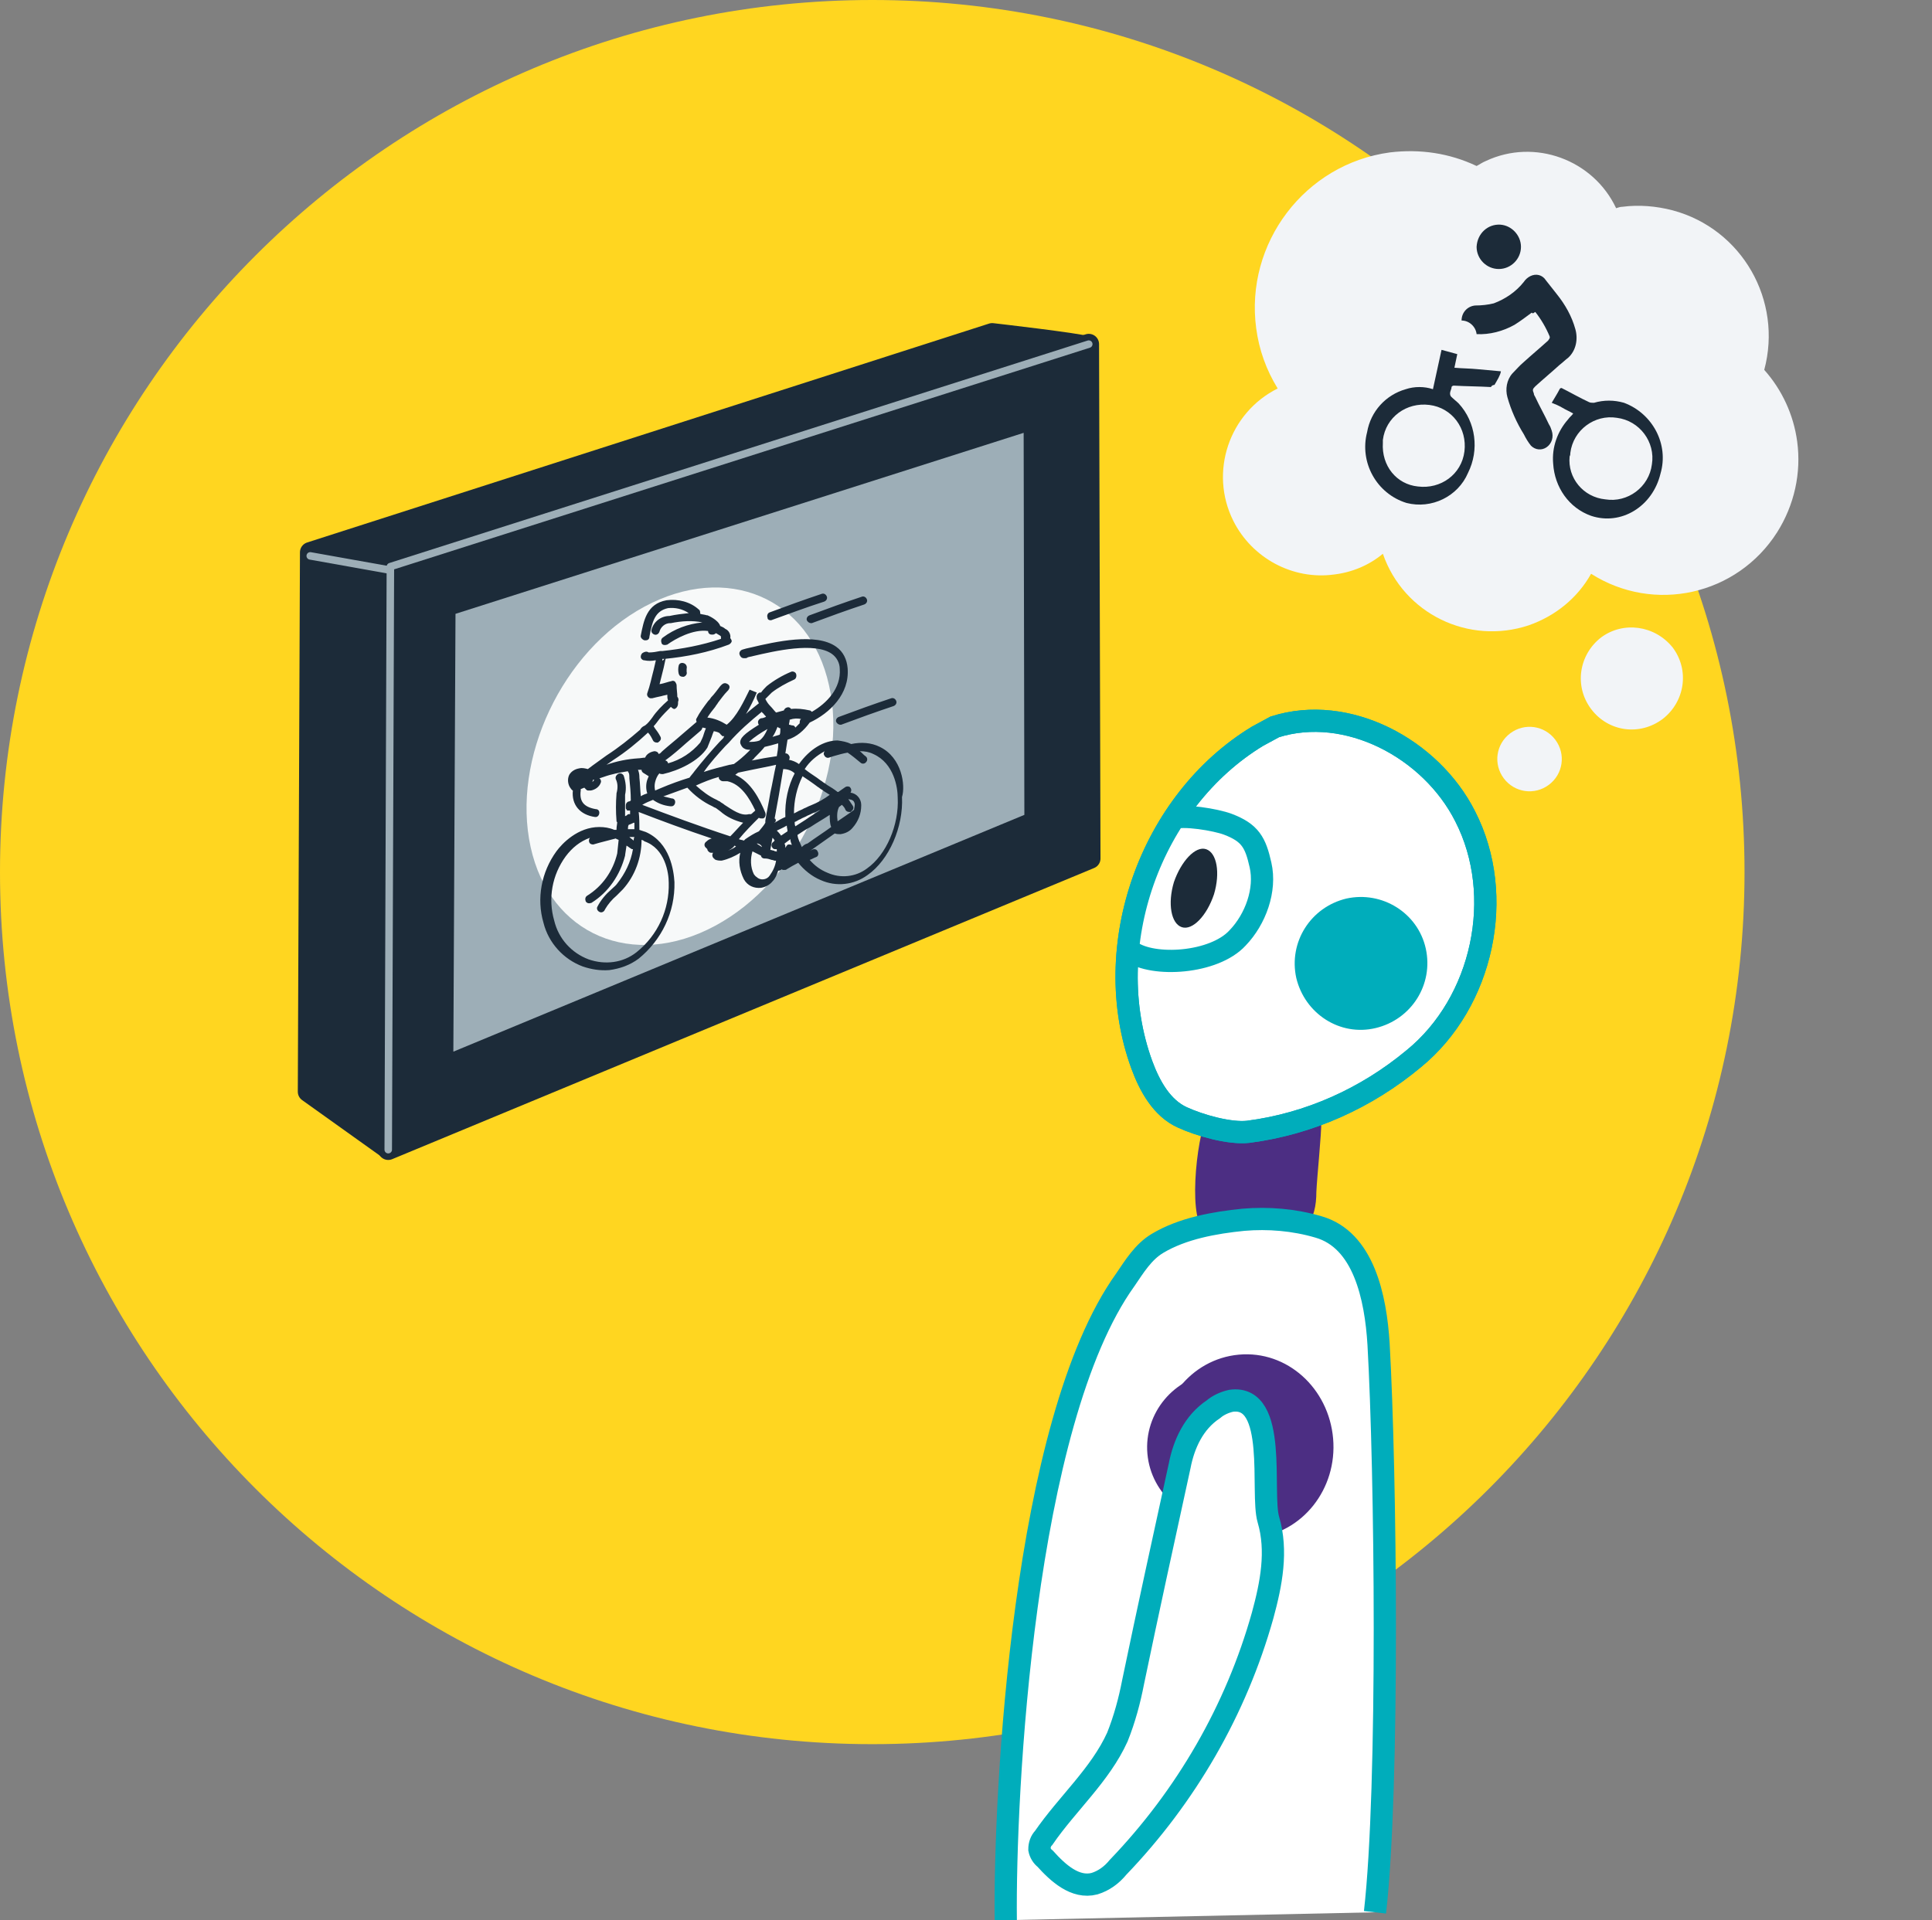
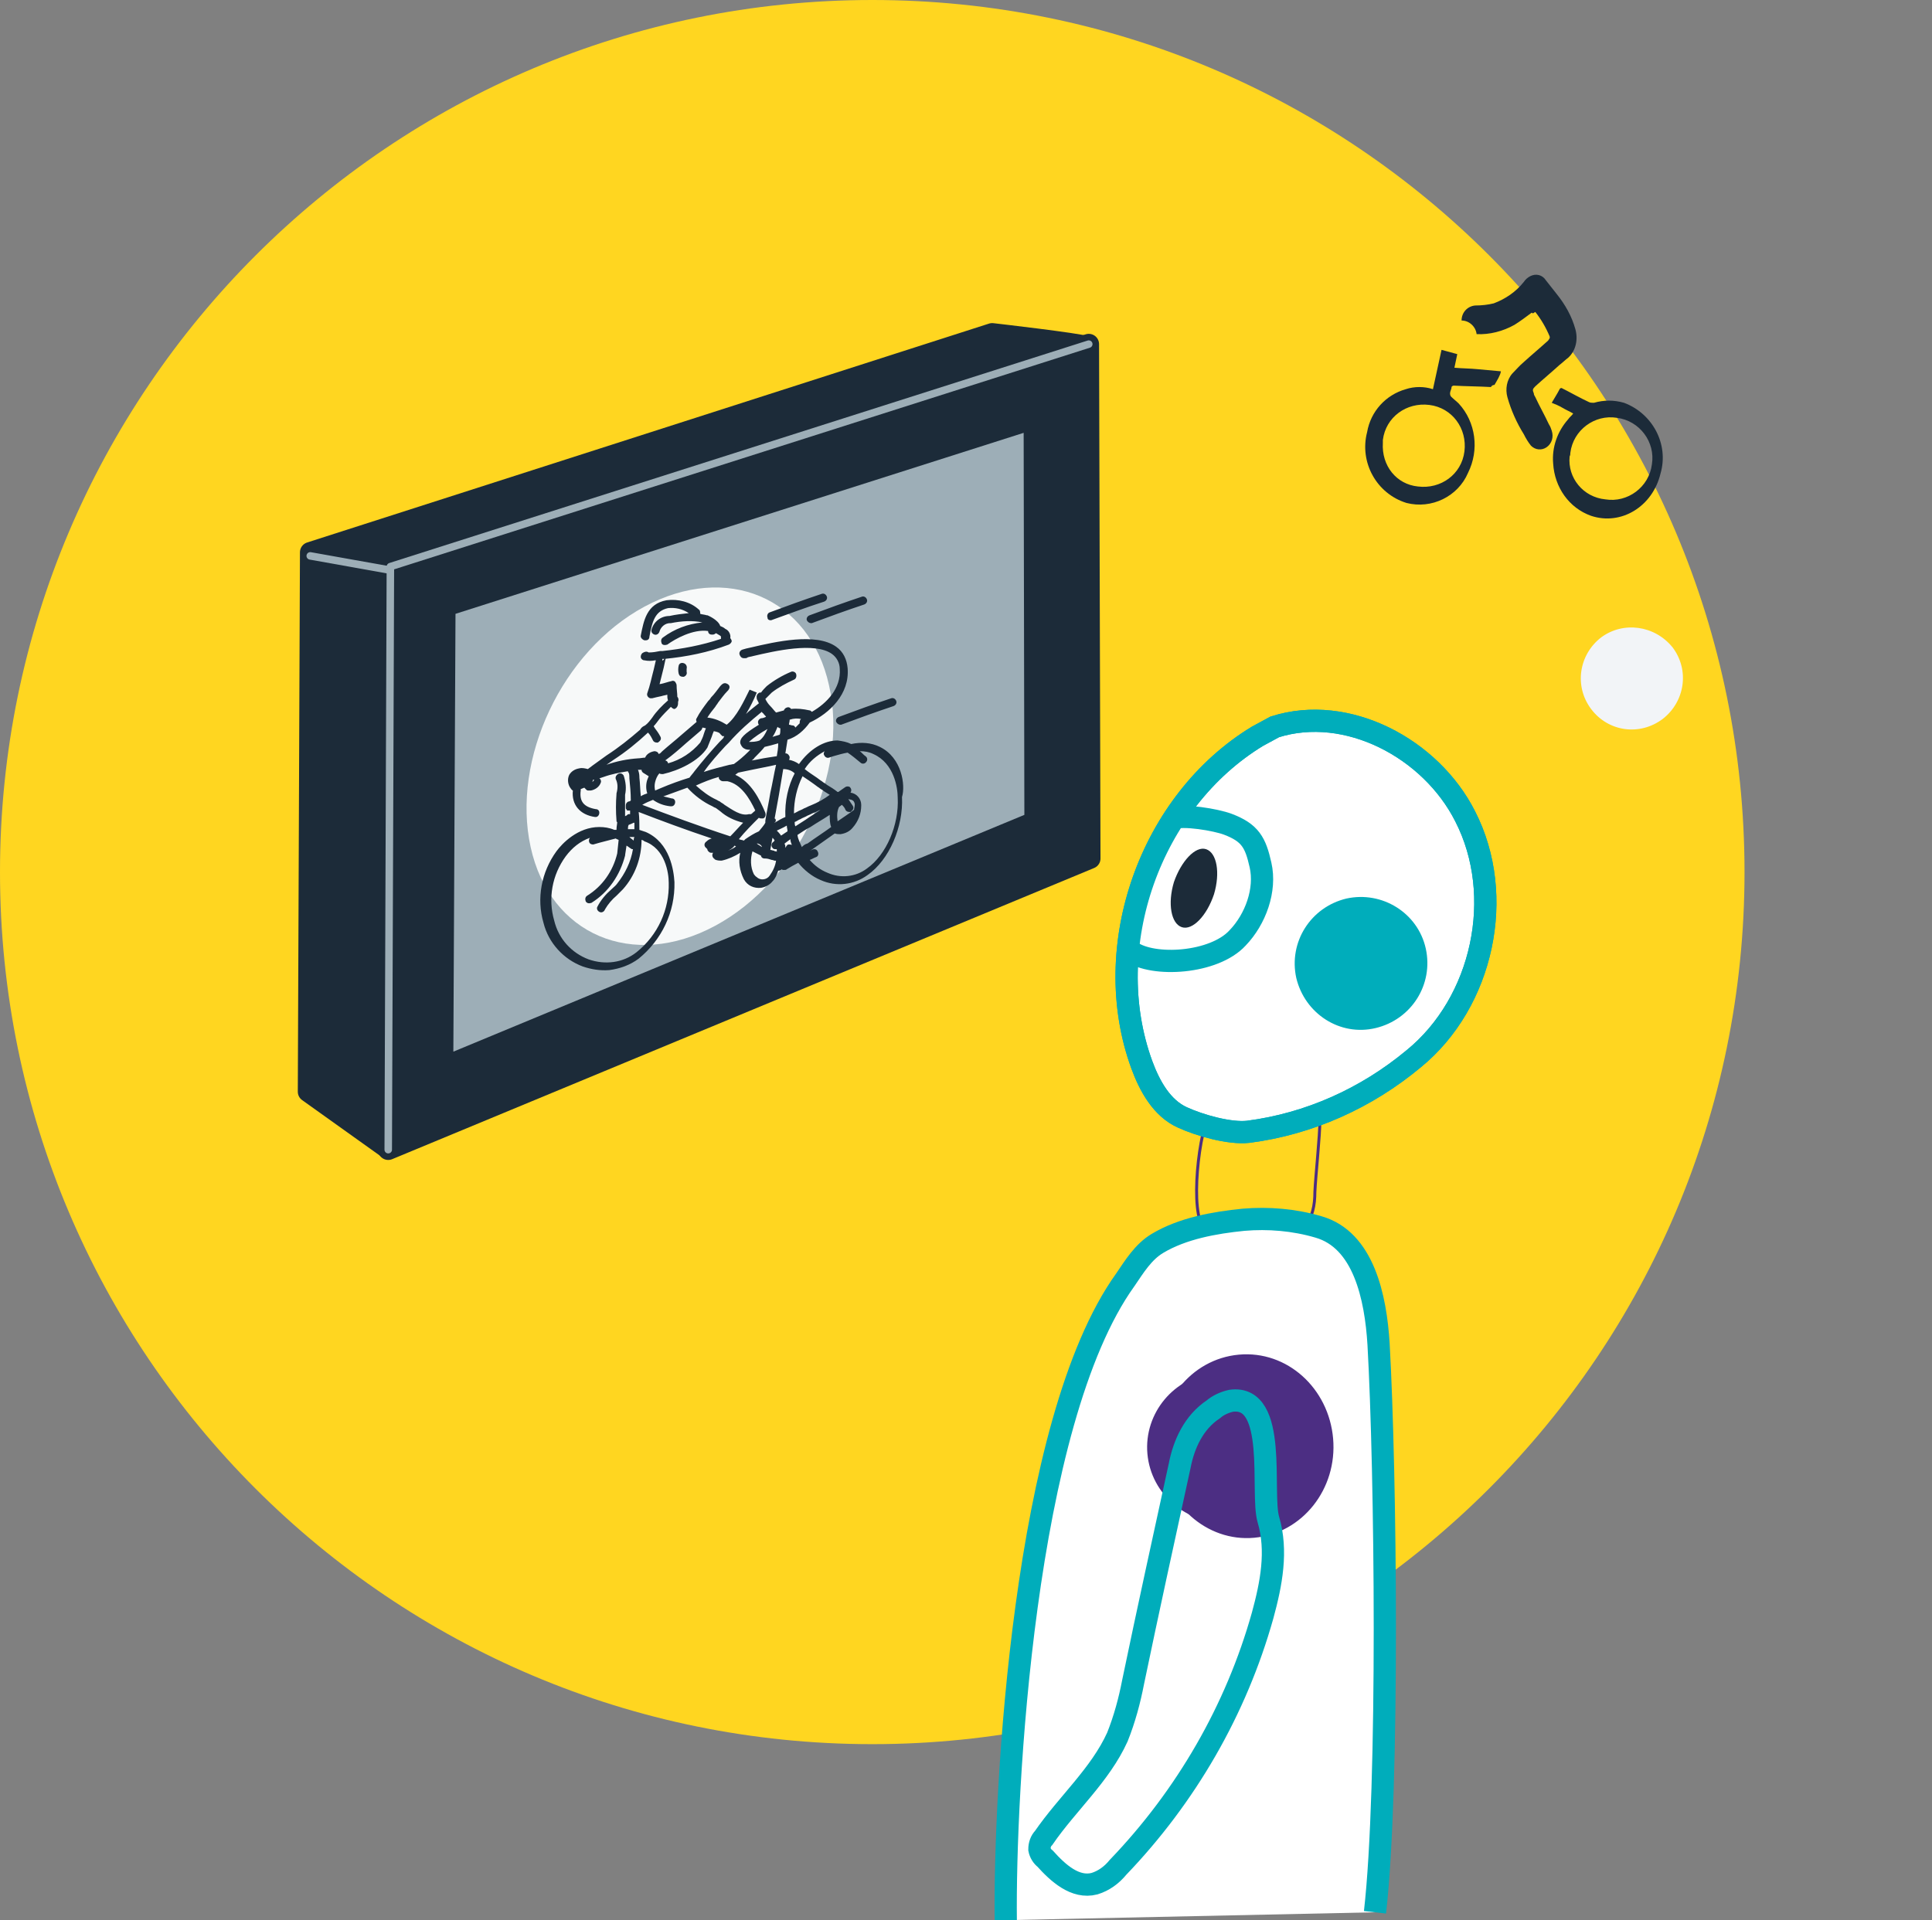
<svg xmlns="http://www.w3.org/2000/svg" version="1.1" id="Layer_1" x="0px" y="0px" width="270px" height="268.4px" viewBox="0 0 270 268.4" style="enable-background:new 0 0 270 268.4;" xml:space="preserve">
  <rect x="0" y="0" width="270" height="268.4" fill="#808080" stroke="none" />
  <style type="text/css">
	.st0{fill:#00ACBB;}
	.st1{fill:#4C2E83;}
	.st2{fill:none;stroke:#4C2E83;stroke-width:0.747;stroke-miterlimit:10;}
	.st3{fill:none;stroke:#1C2B39;stroke-width:3.623;stroke-linecap:round;stroke-linejoin:round;}
	.st4{fill:#1C2B39;}
	.st5{fill:none;stroke:#1C2B39;stroke-width:2.445;stroke-linecap:round;stroke-linejoin:round;}
	.st6{fill:#FFFFFF;}
	.st7{fill:none;stroke:#1C2B39;stroke-miterlimit:10;}
	.st8{fill:#FED20D;}
	.st9{fill:none;stroke:#4C2E83;stroke-width:0.504;stroke-miterlimit:10;}
	.st10{fill:none;stroke:#00ADBB;stroke-width:3.266;stroke-miterlimit:10;}
	.st11{fill:#231F20;}
	.st12{fill:none;stroke:#00ADBB;stroke-width:2.93;stroke-miterlimit:10;}
	.st13{fill:#00ADBB;}
	.st14{fill:#ECF7F8;}
	.st15{fill:none;stroke:#4C2E83;stroke-width:0.837;stroke-miterlimit:10;}
	.st16{fill:none;stroke:#00ADBB;stroke-width:3.703;stroke-linecap:round;stroke-linejoin:round;}
	.st17{fill:#F1F3F4;}
	.st18{fill:#D6D6D6;}
	.st19{clip-path:url(#SVGID_2_);fill:none;stroke:#FFFFFF;stroke-width:1.172;stroke-miterlimit:10;}
	.st20{clip-path:url(#SVGID_4_);fill:#FFFFFF;}
	.st21{clip-path:url(#SVGID_6_);fill:none;stroke:#FFFFFF;stroke-width:1.172;stroke-miterlimit:10;}
	.st22{clip-path:url(#SVGID_8_);fill:#FFFFFF;}
	.st23{clip-path:url(#SVGID_10_);fill:none;stroke:#FFFFFF;stroke-width:1.172;stroke-miterlimit:10;}
	.st24{clip-path:url(#SVGID_12_);fill:#FFFFFF;}
	.st25{clip-path:url(#SVGID_14_);fill:none;stroke:#FFFFFF;stroke-width:1.172;stroke-miterlimit:10;}
	.st26{fill:none;stroke:#4C2E83;stroke-width:0.377;stroke-miterlimit:10;}
	.st27{fill:none;stroke:#4C2E83;stroke-width:0.263;stroke-miterlimit:10;}
	.st28{fill:none;stroke:#00ADBB;stroke-width:1.305;stroke-linejoin:round;}
	.st29{fill:none;stroke:#00ADBB;stroke-width:2.445;stroke-miterlimit:10;}
	.st30{fill:none;stroke:#00ADBB;stroke-width:1.387;stroke-linejoin:round;}
	.st31{fill:none;stroke:#1C2B39;stroke-width:1.242;stroke-miterlimit:10;}
	.st32{fill:#4D2E83;}
	.st33{fill:none;stroke:#4C2E83;stroke-width:0.717;stroke-miterlimit:10;}
	.st34{fill:none;stroke:#9DAEB7;stroke-width:1.321;stroke-miterlimit:10;}
	.st35{fill:#9DAEB7;}
	.st36{fill:none;stroke:#9DAEB7;stroke-width:0.815;stroke-linecap:round;stroke-linejoin:round;}
	.st37{fill:none;stroke:#1C2B39;stroke-width:0.821;stroke-miterlimit:10;}
	.st38{fill:none;stroke:#4C2E83;stroke-width:0.689;stroke-miterlimit:10;}
	.st39{fill:none;stroke:#4C2E83;stroke-width:0.287;stroke-miterlimit:10;}
	.st40{fill:#FFD620;}
	.st41{fill:none;stroke:#4C2E83;stroke-width:0.411;stroke-miterlimit:10;}
	.st42{fill:none;stroke:#00ADBB;stroke-width:3.107;stroke-miterlimit:10;}
	.st43{fill:none;stroke:#1C2B39;stroke-width:2.876;stroke-linecap:round;stroke-linejoin:round;}
	.st44{fill:none;stroke:#9DAEB7;stroke-width:1.048;stroke-linecap:round;stroke-linejoin:round;}
	.st45{fill:none;}
	.st46{fill:none;stroke:#4C2E83;stroke-width:0.498;stroke-miterlimit:10;}
	.st47{fill:#F2F4F7;}
	.st48{fill:#F7F9F9;}
</style>
  <g>
    <path id="Path_725" class="st40" d="M121.9,243.8c67.3,0,121.9-54.6,121.9-121.9S189.3,0,121.9,0C54.6,0,0,54.6,0,121.9   S54.6,243.8,121.9,243.8L121.9,243.8" />
    <g id="Group_1025" transform="translate(28.857 1.802)">
      <g id="Group_1044" transform="translate(-4 1)">
-         <path id="Path_407" class="st1" d="M143.5,169c1.5,1.4,3.8,1.3,5.9,1.2l3.8-0.3c1.5,0,2.9-0.4,4.1-1.2c1.3-1.2,1.6-3.1,1.6-4.9     c0.1-2.2,0.7-7.8,0.7-10c-3.8-0.5-12.9-4.3-15.2-1.3C142.7,154.8,141.3,167,143.5,169" />
        <path id="Path_408" class="st41" d="M143.5,169c1.5,1.4,3.8,1.3,5.9,1.2l3.8-0.3c1.5,0,2.9-0.4,4.1-1.2c1.3-1.2,1.6-3.1,1.6-4.9     c0.1-2.2,0.7-7.8,0.7-10c-3.8-0.5-12.9-4.3-15.2-1.3C142.7,154.8,141.3,167,143.5,169z" />
        <path id="Path_409" class="st6" d="M150.9,100.1c-15,9.1-22.2,29.4-16.2,45.9c1.1,3,2.8,6.1,5.7,7.4c2.4,1.1,6.6,2.3,9.2,2     c8.5-1.1,16.5-4.7,23.1-10.2c9.7-7.9,12.9-22.8,7.2-33.9c-4.8-9.5-16.5-15.7-26.6-12.5L150.9,100.1z" />
        <path id="Path_410" class="st42" d="M150.9,100.1c-15,9.1-22.2,29.4-16.2,45.9c1.1,3,2.8,6.1,5.7,7.4c2.4,1.1,6.6,2.3,9.2,2     c8.5-1.1,16.5-4.7,23.1-10.2c9.7-7.9,12.9-22.8,7.2-33.9c-4.8-9.5-16.5-15.7-26.6-12.5L150.9,100.1z" />
        <path id="Path_411" class="st13" d="M174.4,129.8c1.1,5-2,9.9-7,11.1s-9.9-2-11.1-7c-1.1-5,2-9.9,7-11.1l0,0     C168.3,121.7,173.3,124.8,174.4,129.8L174.4,129.8" />
        <path id="Path_412" class="st6" d="M133.2,130.2c3.1,2.2,11.6,1.7,14.9-1.9c2.5-2.6,4-6.7,3.2-10.2c-0.7-3.1-1.4-4.5-4.6-5.7     c-1.6-0.6-6.2-1.4-7.8-0.8" />
        <path id="Path_413" class="st42" d="M133.2,130.2c3.1,2.2,11.6,1.7,14.9-1.9c2.5-2.6,4-6.7,3.2-10.2c-0.7-3.1-1.4-4.5-4.6-5.7     c-1.6-0.6-6.2-1.4-7.8-0.8" />
        <path id="Path_414" class="st6" d="M115.7,265.6c-0.2-17.5,2.4-69.6,16.7-89.5c1.3-1.9,2.5-3.9,4.5-5.1c3.5-2.1,8-2.9,12-3.3     c3.5-0.3,7.1,0,10.5,1c6.3,1.8,8,9.8,8.4,16.4c1,17.6,1.5,61.9-0.5,79.4" />
        <path id="Path_415" class="st42" d="M115.7,265.6c-0.2-17.5,2.4-69.6,16.7-89.5c1.3-1.9,2.5-3.9,4.5-5.1c3.5-2.1,8-2.9,12-3.3     c3.5-0.3,7.1,0,10.5,1c6.3,1.8,8,9.8,8.4,16.4c1,17.6,1.5,61.9-0.5,79.4" />
        <path id="Path_416" class="st4" d="M126.9,45.6c-0.9-0.4-13.1-1.8-13.1-1.8L18.5,74.4l-0.3,75.4l11.2,8l97.1-40.7" />
        <path id="Path_417" class="st43" d="M126.9,45.6c-0.9-0.4-13.1-1.8-13.1-1.8L18.5,74.4l-0.3,75.4l11.2,8l97.1-40.7" />
        <path id="Path_418" class="st4" d="M127.3,45.3L29.7,76.4l-0.3,81.5l98.1-40.7L127.3,45.3z" />
        <path id="Path_419" class="st43" d="M127.3,45.3L29.7,76.4l-0.3,81.5l98.1-40.7L127.3,45.3z" />
        <path id="Path_420" class="st4" d="M127.3,45.3L29.7,76.4l-0.3,81.5" />
        <path id="Path_421" class="st44" d="M127.3,45.3L29.7,76.4l-0.3,81.5" />
        <path id="Path_422" class="st35" d="M38.8,83l79.4-25.3l0.1,53.4l-79.8,33.1L38.8,83z" />
        <line id="Line_83" class="st45" x1="18.5" y1="74.9" x2="29.7" y2="76.9" />
        <line id="Line_84" class="st44" x1="18.5" y1="74.9" x2="29.7" y2="76.9" />
        <path id="Path_423" class="st1" d="M161.2,198.3c0.6,6.9-4.2,13-10.8,13.6c-6.5,0.6-12.3-4.6-12.9-11.5     c-0.6-6.9,4.2-13,10.8-13.6C154.9,186.2,160.6,191.4,161.2,198.3" />
        <path id="Path_424" class="st46" d="M161.2,198.3c0.6,6.9-4.2,13-10.8,13.6c-6.5,0.6-12.3-4.6-12.9-11.5     c-0.6-6.9,4.2-13,10.8-13.6C154.9,186.2,160.6,191.4,161.2,198.3z" />
        <path id="Path_425" class="st1" d="M156.1,198.6c0.5,5.6-3.7,10.6-9.3,11.1s-10.6-3.7-11.1-9.3s3.7-10.6,9.3-11.1l0,0     C150.6,188.8,155.6,192.9,156.1,198.6" />
        <path id="Path_426" class="st41" d="M156.1,198.6c0.5,5.6-3.7,10.6-9.3,11.1s-10.6-3.7-11.1-9.3s3.7-10.6,9.3-11.1l0,0     C150.6,188.8,155.6,192.9,156.1,198.6z" />
-         <path id="Path_427" class="st6" d="M140,202.1c-2.2,10.1-4.4,20.1-6.5,30.2c-0.5,2.6-1.2,5.2-2.2,7.7c-2.4,5.3-7,9.3-10.3,14.1     c-0.4,0.4-0.6,1-0.6,1.6c0.1,0.5,0.4,1,0.8,1.3c1.8,2,4.2,4.2,6.9,3.5c1.3-0.4,2.4-1.2,3.3-2.3c9.5-9.9,16.5-22,20.2-35.2     c1.2-4.4,2.1-9,0.8-13.4c-1.1-3.7,1.4-17.5-5.2-16.6c-0.9,0.2-1.8,0.6-2.5,1.2C142,196,140.6,199,140,202.1" />
        <path id="Path_428" class="st42" d="M140,202.1c-2.2,10.1-4.4,20.1-6.5,30.2c-0.5,2.6-1.2,5.2-2.2,7.7c-2.4,5.3-7,9.3-10.3,14.1     c-0.4,0.4-0.6,1-0.6,1.6c0.1,0.5,0.4,1,0.8,1.3c1.8,2,4.2,4.2,6.9,3.5c1.3-0.4,2.4-1.2,3.3-2.3c9.5-9.9,16.5-22,20.2-35.2     c1.2-4.4,2.1-9,0.8-13.4c-1.1-3.7,1.4-17.5-5.2-16.6c-0.9,0.2-1.8,0.6-2.5,1.2C142,196,140.6,199,140,202.1z" />
-         <path id="Path_429" class="st47" d="M221.7,48.9c2.6-9.7-3.1-19.7-12.8-22.3c-2.3-0.6-4.7-0.8-7-0.5c-0.3,0-0.6,0.1-0.9,0.2     c-3.2-6.8-11.4-9.8-18.2-6.6c-0.5,0.2-0.9,0.5-1.3,0.7c-3.8-1.8-7.9-2.4-12.1-1.9c-11.9,1.6-20.3,12.7-18.7,24.6     c0.4,3,1.4,5.8,3,8.4c-6.8,3.4-9.6,11.7-6.2,18.5c2.6,5.2,8.3,8.3,14.1,7.5c2.5-0.3,4.9-1.3,6.8-2.9c2.9,8.4,12,12.8,20.4,10     c3.7-1.3,6.8-3.8,8.7-7.2c8.8,5.6,20.4,3,26-5.8c2.4-3.8,3.4-8.3,2.8-12.7C225.8,55.2,224.2,51.7,221.7,48.9" />
        <path id="Path_430" class="st47" d="M198.9,86.3c-3.1,2.4-3.8,6.8-1.4,10s6.8,3.8,10,1.4c3.1-2.4,3.8-6.8,1.4-10l0,0     C206.4,84.6,202,84,198.9,86.3L198.9,86.3" />
-         <path id="Path_431" class="st47" d="M186.2,99.7c-2,1.5-2.4,4.3-0.9,6.3s4.3,2.4,6.3,0.9s2.4-4.3,0.9-6.3l0,0     C191,98.6,188.2,98.2,186.2,99.7" />
        <path id="Path_432" class="st42" d="M150.9,100.1c-15,9.1-22.2,29.4-16.2,45.9c1.1,3,2.8,6.1,5.7,7.4c2.4,1.1,6.6,2.3,9.2,2     c8.5-1.1,16.5-4.7,23.1-10.2c9.7-7.9,12.9-22.8,7.2-33.9c-4.8-9.5-16.5-15.7-26.6-12.5L150.9,100.1z" />
        <path id="Path_433" class="st4" d="M139.2,120.5c-0.9,3-0.4,5.8,1.1,6.3s3.5-1.6,4.5-4.6c0.9-3,0.4-5.8-1.1-6.3     S140.2,117.6,139.2,120.5" />
        <path id="Path_434" class="st4" d="M187.8,55.2c0.1,0.1,0.2,0.3,0.2,0.4c-0.1-0.1-0.3-0.1-0.4-0.1     C187.7,55.4,187.8,55.3,187.8,55.2" />
        <path id="Path_435" class="st4" d="M189.7,40.8c0.8,1,1.5,2.2,2,3.4c0.1,0.3-0.1,0.4-0.2,0.6c-1.1,1-2.3,2-3.4,3     c-0.6,0.5-1.1,1.1-1.6,1.6c-0.8,0.9-1,2.2-0.7,3.3c0.5,1.8,1.3,3.6,2.3,5.2c0.3,0.6,0.6,1.1,1,1.6c0.6,0.6,1.5,0.7,2.2,0.2     s1-1.4,0.7-2.3c-0.1-0.3-0.2-0.6-0.4-0.9c-0.6-1.3-1.3-2.5-1.9-3.8c-0.1-0.2-0.2-0.3-0.2-0.5c-0.2-0.5-0.2-0.6,0.2-1     c1.1-1,2.3-2,3.4-3c0.4-0.3,0.8-0.7,1.2-1c1.1-1,1.4-2.6,1-4c-0.5-1.8-1.4-3.4-2.6-4.9c-0.5-0.6-1-1.3-1.5-1.9     c-0.5-0.8-1.4-1-2.2-0.6c-0.4,0.2-0.7,0.5-0.9,0.8c-1.1,1.4-2.6,2.4-4.2,3c-0.8,0.2-1.7,0.3-2.6,0.3c-1.1,0.1-1.9,1-1.9,2.1     c1.1,0,2,0.9,2.1,1.9c1.8,0.1,3.7-0.4,5.3-1.3c0.8-0.5,1.6-1.1,2.4-1.7C189.4,41.1,189.5,40.9,189.7,40.8" />
        <path id="Path_436" class="st4" d="M184,51c-0.2,0-0.4,0.1-0.5,0.3c-1.7-0.1-3.5-0.1-5.2-0.2c-0.1,0-0.3,0.1-0.3,0.2     c0,0.4-0.4,0.8-0.1,1.3l0.1,0.1c0.3,0.3,0.7,0.6,1,0.9c2.4,2.6,2.9,6.5,1.3,9.7c-1.4,3.3-5.1,5.1-8.6,4.2     c-4.2-1.3-6.6-5.7-5.5-9.9c0.5-2.9,2.6-5.2,5.4-6c1.2-0.4,2.6-0.4,3.8,0l1.2-5.5l2.2,0.6l-0.4,1.9c1.1,0.1,2.2,0.1,3.2,0.2     c1.1,0.1,2.1,0.2,3.3,0.3C184.8,49.7,184.4,50.3,184,51 M168.4,59.1c-0.2,3.2,1.9,5.8,4.9,6.1c3.2,0.4,6.1-1.7,6.5-4.9     s-1.7-6.1-4.9-6.5s-6.1,1.7-6.5,4.9C168.4,58.8,168.4,58.9,168.4,59.1" />
        <path id="Path_437" class="st4" d="M193.1,51.6c0.1-0.2,0.3-0.2,0.4-0.1l0,0c1.2,0.6,2.4,1.3,3.7,1.9c0.2,0.1,0.4,0.1,0.7,0.1     c1.4-0.4,2.8-0.4,4.2,0c4,1.5,6.3,5.8,5.1,9.9c-1.1,4.6-5.5,7.3-9.7,5.9c-3.1-1.1-5.1-4-5.3-7.3c-0.2-2.3,0.6-4.5,2.1-6.2     c0.2-0.3,0.5-0.5,0.7-0.8c-0.5-0.3-1-0.5-1.5-0.8s-1-0.5-1.5-0.7C192.4,52.8,192.8,52.2,193.1,51.6 M199.5,67     c3.1,0.5,6.1-1.7,6.5-4.9c0.5-3.1-1.7-6.1-4.9-6.5c-3.1-0.5-6.1,1.7-6.5,4.9c0,0.2,0,0.3-0.1,0.5C194.2,64,196.4,66.7,199.5,67" />
-         <path id="Path_438" class="st4" d="M181.5,31.7c0,1.7,1.4,3.1,3.1,3.1s3.1-1.4,3.1-3.1c0-1.6-1.3-3-2.9-3.1     C183.1,28.5,181.6,29.8,181.5,31.7C181.5,31.6,181.5,31.6,181.5,31.7" />
        <path id="Path_439" class="st48" d="M91,93c-2.7-12.3-14.3-17.2-25.8-11s-18.6,21.3-15.9,33.6s14.3,17.2,25.8,11     S93.8,105.3,91,93" />
        <path id="Path_440" class="st4" d="M98.1,101.6c-1.2-0.6-2.6-0.7-4-0.4c-0.6-0.3-1.2-0.4-1.9-0.5c-1.9,0-3.9,1.2-5.4,3.3l0,0     c-0.4-0.3-0.9-0.5-1.4-0.6c0.1-0.1,0.1-0.3,0.1-0.4c-0.1-0.3-0.3-0.5-0.6-0.5c0.1-0.6,0.2-1.2,0.3-1.9c1.3-0.4,2.3-1.3,3.1-2.4     c2.8-1.3,5.6-4,5.3-7.6c-0.1-1.2-0.6-2.3-1.6-3c-2.8-2-8.5-0.7-11.9,0.1c-0.5,0.1-0.9,0.2-1.2,0.3c-0.3,0.1-0.5,0.4-0.4,0.7     c0.1,0.3,0.3,0.5,0.6,0.5h0.2c0.1,0,0.2,0,0.3-0.1c0.2-0.1,0.5-0.1,0.8-0.2c3-0.7,8.6-2,11-0.3c0.7,0.5,1.1,1.3,1.1,2.1     c0.2,2.7-1.8,4.8-3.9,6c-0.1-0.1-0.2-0.2-0.3-0.2c-0.9-0.2-1.8-0.3-2.6-0.2c-0.2-0.3-0.5-0.3-0.8-0.1c-0.1,0.1-0.2,0.2-0.2,0.3     l0,0c-0.4,0.1-0.7,0.2-1.1,0.3c-0.3-0.3-0.5-0.6-0.8-0.9s-0.5-0.6-0.7-1c0.3-0.3,0.6-0.6,0.9-0.9c0.9-0.7,2-1.3,3.1-1.8     c0.3-0.1,0.4-0.5,0.3-0.8s-0.5-0.4-0.7-0.3c-1.2,0.5-2.4,1.2-3.4,2c0,0,0,0-0.1,0.1s-0.5,0.5-0.7,0.8c-0.1,0-0.1,0-0.2,0     c-0.2,0.1-0.5,0.3-0.4,0.8v0.1c0.1,0.2,0.2,0.4,0.3,0.6c-0.6,0.5-1.3,1-1.8,1.5c0.6-1,1.1-2,1.5-3l-0.5-0.2l-0.5-0.2     c-0.8,1.6-1.8,3.8-3.2,4.9c-0.8-0.5-1.7-0.9-2.7-1c0.3-0.5,0.7-1,1.1-1.5c0.1-0.2,0.3-0.4,0.4-0.6c0.4-0.5,0.8-1.1,1.3-1.6l0,0     l0.1-0.1c0.4-0.5,0.1-0.8-0.1-0.9c-0.5-0.3-0.8,0.1-1,0.3c-0.4,0.5-0.8,1.1-1.3,1.6c-0.1,0.2-0.3,0.4-0.4,0.5     c-0.6,0.8-1.2,1.6-1.6,2.4c-0.1,0.1-0.1,0.3,0,0.5c-0.7,0.6-1.4,1.2-2.1,1.8c-0.9,0.8-1.8,1.5-2.7,2.3c-0.1,0.1-0.2,0.2-0.3,0.3     c-0.1,0-0.1,0.1-0.2,0.1c0-0.1-0.1-0.1-0.1-0.2c-0.1-0.1-0.3-0.2-0.5-0.2c-0.6,0.1-1.1,0.4-1.3,0.9c-0.3,0-0.7,0.1-1,0.1     c-1.5,0.1-3,0.4-4.4,0.9c0.3-0.2,0.7-0.5,1-0.7c1.7-1.1,3.3-2.4,4.8-3.8l0,0l0,0c0.3,0.3,0.5,0.7,0.7,1.1     c0.1,0.2,0.3,0.3,0.6,0.3c0.1,0,0.1,0,0.2-0.1c0.3-0.2,0.4-0.5,0.2-0.8l0,0c-0.2-0.4-0.5-0.8-0.8-1.2c0-0.1-0.1-0.1-0.1-0.2     c0.2-0.2,0.5-0.6,0.8-1c0.4-0.5,1.1-1.2,1.6-1.7c0.1,0.1,0.3,0.3,0.5,0.3l0,0c0.3-0.1,0.5-0.4,0.5-0.8c0-0.1,0-0.2,0-0.2     c0.1-0.2,0.1-0.5-0.1-0.7c0-0.5-0.1-1-0.1-1.6c0-0.2-0.1-0.3-0.2-0.5c-0.1-0.1-0.3-0.2-0.5-0.1c-0.5,0.1-1,0.3-1.5,0.4     c-0.1,0-0.2,0-0.2,0.1c0.2-0.8,0.4-1.6,0.6-2.4c0.1-0.5,0.2-0.9,0.3-1.4l-0.5,0.5l0.1,0.5l-0.1-0.8h0.1H68c3.1-0.3,6.1-0.9,9-2     c0.2-0.1,0.4-0.3,0.4-0.5c0-0.1-0.1-0.3-0.2-0.4c0.1-0.5-0.2-1.1-0.7-1.3c-0.2-0.2-0.5-0.3-0.7-0.4c-0.3-0.9-1.8-1.5-1.8-1.5     s0,0-0.1,0c-0.3-0.1-0.6-0.1-0.9-0.2c0-0.2,0-0.5-0.2-0.6c-1.2-1.1-2.9-1.5-4.5-1.3c-2.8,0.5-3.2,2.9-3.6,4.9     c-0.1,0.3,0.2,0.6,0.5,0.7l0,0c0.1,0,0.1,0,0.2,0c0.3,0,0.5-0.2,0.5-0.5c0.4-2.2,0.8-3.6,2.6-4c1-0.1,2,0.1,2.9,0.7     c-0.9,0.1-1.8,0.2-2.7,0.4c-1.2,0-2.2,0.8-2.5,1.9c-0.1,0.3,0.1,0.6,0.4,0.7l0,0c0.3,0.1,0.6-0.1,0.7-0.4     c0.2-0.7,0.8-1.2,1.5-1.2c0,0,0,0,0.1,0c1.5-0.3,3-0.4,4.4-0.1c-2,0.2-3.9,0.9-5.5,2.1c-0.3,0.2-0.3,0.5-0.2,0.8s0.5,0.3,0.8,0.2     l0,0c1.1-0.8,3.6-2.2,5.7-1.9c0,0.3,0.2,0.5,0.5,0.5h0.1h0.1c0.1,0,0.3-0.1,0.4-0.2c0.2,0.1,0.3,0.2,0.5,0.3     c0.2,0.1,0.2,0.2,0.2,0.2c0,0.1,0,0.2,0,0.3l0,0c-2.7,0.9-5.4,1.4-8.2,1.7h-0.2h-0.1c-0.5,0.1-1,0.2-1.6,0.2     c-0.3-0.2-0.6-0.1-0.9,0.1c-0.2,0.2-0.3,0.6-0.1,0.8c0.1,0.1,0.2,0.2,0.4,0.2c0.5,0.1,1,0.1,1.5,0h0.1c-0.1,0.4-0.2,0.9-0.3,1.3     c-0.3,1.1-0.5,2.2-0.9,3.3c-0.1,0.3,0.1,0.6,0.4,0.7c0.1,0,0.2,0,0.3,0c0.4-0.1,0.8-0.2,1.3-0.3c0.3-0.1,0.5-0.1,0.8-0.2     c0,0.3,0,0.5,0.1,0.8c-0.8,0.7-1.6,1.5-2.2,2.4c-0.3,0.4-0.6,0.8-1,1.1l-0.2,0.1c-0.2,0.1-0.4,0.3-0.5,0.5     c-1.5,1.3-3,2.5-4.7,3.6c-0.8,0.6-1.7,1.2-2.6,1.9c-0.4-0.1-0.8-0.2-1.2-0.1c-0.6,0.1-1.1,0.4-1.4,0.9c-0.3,0.6-0.2,1.4,0.2,1.9     c0.1,0.1,0.1,0.2,0.3,0.3c-0.2,2,1,3.4,3.1,3.7h0.1c0.3,0,0.5-0.3,0.5-0.6c0-0.3-0.2-0.5-0.5-0.5c-1.7-0.3-2.3-1.1-2.1-2.6     c0,0,0-0.1,0-0.2c0.2-0.1,0.3-0.1,0.5-0.2c0.1,0.1,0.2,0.2,0.3,0.3c0.1,0.1,0.2,0.1,0.3,0.1s0.2,0,0.3,0c0.6-0.1,1.2-0.5,1.4-1.1     c0.1-0.2,0-0.5-0.2-0.6l0.6-0.2c1.1-0.4,2.2-0.6,3.4-0.8c0,0.1,0,0.1,0.1,0.2c0.1,0.2,0.1,0.5,0.1,0.7v0.1c0.1,1,0.2,2,0.2,3.1     c0,0-0.1,0-0.1,0.1c-0.3,0-0.6,0.2-0.6,0.6l0,0v0.2v0.1c0,0.1,0,0.2,0.1,0.2c0,0,0,0,0,0.1l0,0c0.1,0.1,0.1,0.1,0.2,0.1l0,0     c0.1,0,0.1,0,0.2,0l0,0l0,0h0.1c0,0.2,0,0.4,0,0.5c-0.1,0-0.2,0-0.2,0c-0.1,0-0.2,0.1-0.3,0.2c-0.1,0-0.2,0.1-0.2,0.1     c0-1,0-2,0-3c0.2-0.9,0.1-1.8-0.2-2.7c-0.2-0.3-0.5-0.4-0.8-0.2c-0.2,0.1-0.4,0.4-0.3,0.7c0.3,0.6,0.3,1.3,0.1,2v0.1     c-0.1,1.2-0.1,2.5,0,3.7c0,0.1,0,0.2,0.1,0.2c0,0.3-0.1,0.6-0.1,1.1c-0.1,0-0.2,0-0.3,0c-0.7-0.3-1.4-0.4-2.1-0.4     c-3,0-5.2,2.3-6,3.4c-2.1,2.9-2.8,6.6-1.8,10c0.7,2.8,2.8,5.1,5.5,6.1c1.2,0.4,2.4,0.6,3.7,0.5c1.5-0.2,2.9-0.7,4.1-1.6     c3.2-2.6,5.1-6.5,5-10.7c-0.1-1.6-0.6-5.5-4-7c-0.3-0.1-0.6-0.2-0.9-0.3c0-0.9,0-1.7-0.1-2.5c3.1,1.2,6.6,2.5,10.2,3.7     c-0.3,0.1-0.5,0.2-0.7,0.4c-0.3,0.2-0.4,0.5-0.2,0.8l0,0c0.1,0.1,0.2,0.2,0.3,0.3v0.1c0.1,0.2,0.3,0.4,0.5,0.4c0.1,0,0.2,0,0.3,0     c-0.2,0.3-0.1,0.6,0.1,0.8c0,0,0.1,0,0.1,0.1c0.3,0.2,0.7,0.2,1,0.2c0.9-0.2,1.8-0.6,2.6-1.1c-0.3,1.2-0.1,2.5,0.5,3.7     c0.5,0.9,1.4,1.3,2.4,1.2c0.6-0.1,1.2-0.4,1.6-0.9c0.4-0.4,0.6-0.9,0.8-1.5l0,0H84c0.1,0,0.3-0.1,0.4-0.2     c0.1,0.1,0.1,0.1,0.2,0.1s0.2,0,0.2,0c0.1,0,0.2,0,0.3-0.1c0.5-0.3,1-0.6,1.6-0.9c0.8,1,1.9,1.9,3.1,2.4c2.2,1,4.7,0.7,6.6-0.7     c3-2.1,5-6.7,4.8-10.9C101.7,107,101.2,103.1,98.1,101.6 M94.5,110.4C94.4,110.4,94.4,110.5,94.5,110.4c-0.8,0.6-1.6,1.1-2.3,1.6     c-0.1-0.7-0.1-1.4,0.2-2c0.1-0.1,0.3-0.2,0.4-0.3c0.2,0.2,0.4,0.4,0.5,0.7c0.1,0.2,0.3,0.3,0.6,0.3c0.1,0,0.2,0,0.2-0.1     c0.3-0.2,0.4-0.5,0.2-0.8c-0.2-0.3-0.4-0.6-0.6-0.9c0.6,0.1,0.8,0.2,0.9,0.7C94.6,110,94.5,110.2,94.5,110.4 M83.6,116.2     c-0.1,0-0.2,0-0.3-0.1c-0.2,0-0.3-0.1-0.5-0.1c0.1-0.6,0.2-1.2,0.3-1.7c0.1,0.1,0.2,0.2,0.3,0.4c-0.1,0.1-0.1,0.1-0.2,0.2     c-0.3,0.2-0.3,0.6-0.1,0.8c0.1,0.2,0.3,0.2,0.5,0.2h0.1l0,0c0,0.1,0,0.3,0,0.4C83.7,116.2,83.6,116.2,83.6,116.2 M66.4,109     c0.7,0.5,1.5,0.8,2.4,0.9c0.1,0,0.1,0,0.2,0c0.3,0,0.5-0.3,0.5-0.6c0-0.3-0.2-0.5-0.5-0.5c-0.4-0.1-0.8-0.2-1.2-0.3h0.1     c1.1-0.4,2.2-0.8,3.3-1.2c1,1.1,2.2,2,3.5,2.6c0.2,0.1,0.3,0.2,0.4,0.2c0.2,0.1,0.4,0.3,0.7,0.5c0.9,0.8,2,1.3,3.2,1.6     c-0.6,0.6-1.2,1.3-1.8,1.9c-4.3-1.4-8.6-3-12.3-4.4C65.4,109.4,65.9,109.2,66.4,109 M75.6,105.8c0,0.1,0,0.1,0,0.2     c0.1,0.2,0.3,0.4,0.6,0.4h0.1c0.1,0,0.2,0,0.3,0c0.1,0,0.2,0,0.2,0c1.9,0.4,3.1,2.4,3.9,4.1c0,0-0.1,0-0.1,0.1     c-0.2,0.1-0.3,0.3-0.5,0.4c-0.1,0-0.2,0-0.3,0c-1.1,0.3-2.3-0.6-3.4-1.3c-0.2-0.2-0.5-0.3-0.7-0.5c-0.1,0-0.2-0.1-0.4-0.2     c-1.1-0.5-2-1.2-2.9-2C73.5,106.5,74.5,106.1,75.6,105.8 M85.1,112.6c0,0.3,0.1,0.5,0.1,0.8c-0.3,0.2-0.6,0.4-0.9,0.6     c-0.2-0.3-0.4-0.5-0.6-0.7C84.1,113.1,84.6,112.9,85.1,112.6 M85.8,115.3C85.7,115.3,85.7,115.3,85.8,115.3     c-0.3-0.1-0.6-0.1-0.7,0.1c-0.1,0.1-0.1,0.2-0.2,0.3c0-0.2,0-0.4-0.1-0.5c0,0,0,0,0-0.1c0.3-0.2,0.5-0.4,0.8-0.6     C85.6,114.8,85.7,115,85.8,115.3 M86.2,112.1c0.3-0.1,0.5-0.3,0.8-0.4c0.3-0.2,0.7-0.3,1-0.5c0.3-0.1,0.6-0.3,0.9-0.4     s0.6-0.3,0.9-0.4c-0.7,0.5-1.4,0.9-2.1,1.4c-0.5,0.3-0.9,0.6-1.4,0.9C86.2,112.5,86.2,112.3,86.2,112.1 M82.8,108     c-0.2,1.3-0.5,2.6-0.7,3.9c0,0.1,0,0.2,0,0.3c-0.2,0.4-0.6,0.8-0.9,1.2c-0.7,0.3-1.3,0.7-1.9,1.1c-0.1,0.1-0.1,0.1-0.2,0.2     c-0.2-0.1-0.5-0.1-0.7-0.2l0,0c0.9-1.1,1.9-2.1,2.8-3c0.1,0.1,0.2,0.1,0.4,0.1c0.1,0,0.1,0,0.2,0c0.3-0.1,0.4-0.5,0.3-0.8l0,0     c-0.8-1.9-2-4.3-4.2-5.3c0.1-0.1,0.3-0.2,0.4-0.3c1.4-0.3,2.9-0.6,4.4-0.9l0.9-0.2C83.3,105.4,83.1,106.7,82.8,108 M80.9,115.1     L80.9,115.1c0.3,0,0.6,0.2,0.7,0.4c0,0,0,0,0,0.1C81.4,115.4,81.1,115.3,80.9,115.1C80.9,115.2,80.9,115.2,80.9,115.1      M87.2,115.6c-0.2-0.5-0.5-1-0.6-1.6v-0.1c0.6-0.4,1.2-0.8,1.8-1.1c0.9-0.6,1.8-1.1,2.7-1.7c0,0.6,0,1.2,0.2,1.7     c-1.1,0.8-2.2,1.5-3.3,2.3C87.6,115.2,87.4,115.4,87.2,115.6 M88.4,109.8c-0.3,0.1-0.6,0.3-0.9,0.4c-0.3,0.2-0.7,0.3-1,0.5     l-0.4,0.2c0-1.8,0.4-3.6,1.2-5.2c0.6,0.4,1.2,0.8,1.6,1.1c0.3,0.2,0.5,0.4,0.7,0.5c0.2,0.2,0.5,0.3,0.7,0.5     c0.3,0.2,0.5,0.3,0.8,0.5C90.3,108.9,89.4,109.4,88.4,109.8 M84.9,111.4c-0.5,0.2-1,0.5-1.5,0.8c0,0,0-0.1,0.1-0.1     c0.1-0.2,0.1-0.4-0.1-0.5c0.2-1.1,0.4-2.2,0.6-3.3c0.2-1.2,0.4-2.4,0.6-3.6l0,0c0.6,0,1.2,0.2,1.6,0.6     C85.3,107,84.8,109.2,84.9,111.4 M83.7,102.9l-1.3,0.2c-0.7,0.1-1.5,0.3-2.2,0.4c0.1-0.1,0.3-0.2,0.4-0.4l0.2-0.2     c0.4-0.4,0.8-0.8,1.2-1.3c0.5-0.1,1.2-0.3,1.9-0.5C83.9,101.8,83.8,102.3,83.7,102.9 M81.3,100.7c-0.5,0.2-1,0.2-1.5,0.2     c0.8-0.7,1.7-1.3,2.6-1.8C82.1,99.8,81.8,100.3,81.3,100.7L81.3,100.7 M84.1,99.9c-0.3,0.1-0.7,0.2-1,0.3     c0.3-0.4,0.5-0.9,0.7-1.4c0.1,0.1,0.3,0.2,0.4,0.2C84.2,99.4,84.2,99.7,84.1,99.9 M87.1,97.7c-0.2,0.1-0.2,0.4-0.2,0.6     c-0.2,0.2-0.4,0.4-0.6,0.6c-0.1-0.2-0.2-0.3-0.4-0.3c-0.2,0-0.3-0.1-0.5-0.1c0-0.2,0.1-0.4,0.1-0.7     C86.1,97.6,86.6,97.6,87.1,97.7 M81.8,96.9c0.1,0.2,0.3,0.3,0.4,0.5l0,0c-0.2,0.1-0.5,0.2-0.7,0.2c-0.3,0.1-0.5,0.4-0.4,0.7     c0,0.1,0.1,0.2,0.1,0.2c-2.1,1.3-2.7,1.9-2.6,2.6c0.1,0.3,0.3,0.6,0.5,0.7c0.3,0.2,0.6,0.2,0.9,0.2c0,0,0,0-0.1,0.1l-0.2,0.2     c-0.6,0.6-1.3,1.2-2,1.7c-0.2,0-0.4,0.1-0.6,0.1c-1.2,0.3-2.4,0.6-3.6,1c0.9-1.3,2-2.5,3-3.6L77,101c1.4-1.6,3-3,4.6-4.3     C81.7,96.8,81.7,96.9,81.8,96.9 M75.8,99.8c0.1,0.1,0.2,0.2,0.3,0.3c0.1,0,0.2,0,0.3,0l0,0c-0.1,0-0.1,0.2-0.2,0.3l-0.5,0.5     c-1.2,1.3-2.4,2.7-3.5,4.1c-0.2,0.3-0.5,0.6-0.7,0.9c-1.3,0.4-2.7,0.9-4.1,1.5c-0.2,0.1-0.5,0.2-0.7,0.3c-0.1-0.4-0.1-0.8,0-1.2     c0.1-0.4,0.3-0.9,0.6-1.2c0.1,0.1,0.3,0.1,0.4,0.1h0.1c2.2-0.5,5-1.8,6.2-3.7c0.2-0.5,0.4-1,0.6-1.5c0.1-0.3,0.2-0.6,0.3-0.8     C75.4,99.5,75.7,99.6,75.8,99.8 M71,101.1c0.7-0.6,1.4-1.2,2.1-1.8c0.1-0.1,0.2-0.3,0.2-0.4c0.2,0,0.4,0.1,0.5,0.1     c-0.1,0.2-0.2,0.5-0.3,0.8c-0.1,0.4-0.3,0.8-0.5,1.2c-1.2,1.4-2.7,2.4-4.5,2.9c0-0.2-0.2-0.4-0.4-0.4l0,0     C69.2,102.7,70.1,101.9,71,101.1 M57.9,106.5L57.9,106.5c0.1-0.1,0.1-0.2,0.1-0.3h0.2C58.1,106.3,58,106.5,57.9,106.5      M64.3,104.8c0.2,0,0.3,0,0.5,0c0,0.2,0.1,0.3,0.2,0.4l0.8,0.5l0,0c-0.1,0.2-0.1,0.3-0.2,0.5c-0.2,0.6-0.2,1.3,0,1.9     c-0.3,0.1-0.6,0.2-0.9,0.4c-0.1-0.9-0.1-1.8-0.2-2.6v-0.1C64.5,105.4,64.4,105,64.3,104.8 M68.6,120.6c0.1,3.7-1.5,7.3-4.5,9.7     c-1.9,1.5-4.4,1.8-6.7,1c-2.4-0.9-4.2-2.9-4.8-5.4c-0.9-3.1-0.3-6.4,1.6-9c0.9-1.2,2-2.1,3.4-2.6c-0.2,0.2-0.2,0.6,0,0.8     c0.1,0.1,0.4,0.2,0.6,0.1l0.7-0.2c0.8-0.2,1.5-0.4,2.3-0.6c0.1,0.1,0.2,0.1,0.4,0.2c-0.1,0.9-0.2,1.8-0.2,1.9     c-0.6,2.5-2.1,4.6-4.2,5.9c-0.3,0.2-0.3,0.5-0.2,0.8c0.2,0.3,0.5,0.3,0.8,0.2l0,0c2.4-1.5,4-3.9,4.7-6.6c0-0.2,0.1-0.6,0.2-1.4     c0.2,0.1,0.4,0.3,0.6,0.4c0.1,0.1,0.2,0.1,0.3,0.1c-0.3,1.8-1.1,3.4-2.2,4.8c-0.2,0.3-0.5,0.5-0.8,0.8c-0.8,0.7-1.5,1.5-2,2.5     c-0.1,0.3,0.1,0.6,0.4,0.7c0.3,0.1,0.6-0.1,0.7-0.4l0,0c0.4-0.7,1-1.4,1.6-1.9c0.3-0.3,0.6-0.6,0.9-0.9c1.7-1.9,2.6-4.4,2.6-6.9     c0.1,0,0.3,0.1,0.4,0.2C68.1,115.8,68.6,119.2,68.6,120.6 M63.7,114.7c-0.2-0.2-0.4-0.3-0.6-0.5c0.2,0,0.4,0,0.7,0     C63.7,114.4,63.7,114.6,63.7,114.7 M62.9,113.1c0-0.2,0-0.4,0.1-0.6c0.3-0.1,0.5-0.2,0.7-0.3h0.1c0,0.3,0,0.6,0,0.9     C63.5,113.1,63.2,113.1,62.9,113.1 M76.9,116.1c0.4-0.2,0.7-0.4,0.9-0.7l0.2,0.1l0,0C77.8,115.7,77.4,115.9,76.9,116.1     L76.9,116.1 M82.7,119.6c-0.4,0.6-1.3,0.7-1.8,0.2c-0.2-0.1-0.3-0.3-0.4-0.4c-0.5-1-0.5-2.2-0.2-3.2c0.4,0.2,0.8,0.4,1.2,0.6l0,0     c0,0.2,0.2,0.4,0.5,0.4h0.1c0.3,0,0.6,0.1,0.9,0.2c0.2,0,0.3,0.1,0.4,0.1s0.1,0,0.2,0C83.5,118.2,83.2,118.9,82.7,119.6      M100.6,108.7c0.2,3.8-1.6,8-4.3,9.9c-1.6,1.2-3.7,1.4-5.5,0.6c-1-0.4-1.8-1-2.5-1.8c0.3-0.1,0.6-0.3,0.9-0.4s0.4-0.5,0.2-0.8     c-0.1-0.3-0.5-0.4-0.8-0.2c-0.1,0-0.1,0.1-0.2,0.1c1.1-0.8,2.3-1.6,3.4-2.4c0.3,0.1,0.5,0.1,0.8,0.1c0.7-0.1,1.3-0.4,1.7-0.9     c0.8-0.9,1.2-2,1.2-3.1v-0.1c0-0.8-0.6-1.6-1.5-1.7c0.2-0.3,0.1-0.6-0.1-0.8c-0.2-0.1-0.4-0.1-0.6,0c-0.3,0.2-0.7,0.5-1,0.7h-0.1     c-0.5-0.4-1-0.7-1.5-1c-0.2-0.2-0.5-0.3-0.7-0.5c-0.2-0.1-0.4-0.3-0.7-0.5c-0.6-0.4-1.2-0.8-1.7-1.2c0.7-1.1,1.7-1.9,2.8-2.5     c-0.1,0.1-0.2,0.4-0.1,0.5c0.1,0.3,0.4,0.5,0.7,0.4l0,0l0.6-0.2c0.7-0.2,1.4-0.4,2-0.5c0.6,0.4,1.2,0.9,1.8,1.4     c0.2,0.2,0.6,0.2,0.8-0.1c0.2-0.2,0.2-0.6-0.1-0.8c-0.3-0.2-0.5-0.5-0.8-0.7c0.7,0,1.3,0.1,1.9,0.4     C100.1,103.9,100.6,107.3,100.6,108.7 M70.7,89.9c-0.3-0.1-0.6,0-0.7,0.3l0,0c-0.1,0.4-0.1,0.8,0,1.2c0.1,0.3,0.3,0.4,0.6,0.4     h0.1c0.3-0.1,0.5-0.4,0.4-0.7l0,0c0-0.1,0-0.3,0-0.4C71.2,90.3,71,90,70.7,89.9 M92,98.1c0.1,0.2,0.3,0.4,0.6,0.4h0.1     c2.4-0.9,4.9-1.8,7.3-2.6c0.3-0.1,0.5-0.4,0.4-0.7c-0.1-0.3-0.4-0.5-0.7-0.4l0,0c-2.4,0.8-4.9,1.7-7.3,2.6     C92.1,97.5,91.9,97.8,92,98.1L92,98.1 M87.9,83.9c0.1,0.2,0.3,0.4,0.6,0.4h0.1c2.4-0.9,4.9-1.8,7.3-2.6c0.3-0.1,0.5-0.4,0.4-0.7     c-0.1-0.3-0.4-0.5-0.7-0.4l0,0c-2.4,0.8-4.9,1.7-7.3,2.6C88,83.3,87.8,83.6,87.9,83.9 M82.9,83.9L82.9,83.9     c2.5-0.9,4.9-1.8,7.4-2.6c0.3-0.1,0.5-0.4,0.4-0.7c-0.1-0.3-0.4-0.5-0.7-0.4c-2.4,0.8-4.9,1.7-7.3,2.6c-0.3,0.1-0.4,0.5-0.3,0.7     C82.4,83.8,82.6,83.9,82.9,83.9" />
      </g>
    </g>
  </g>
</svg>